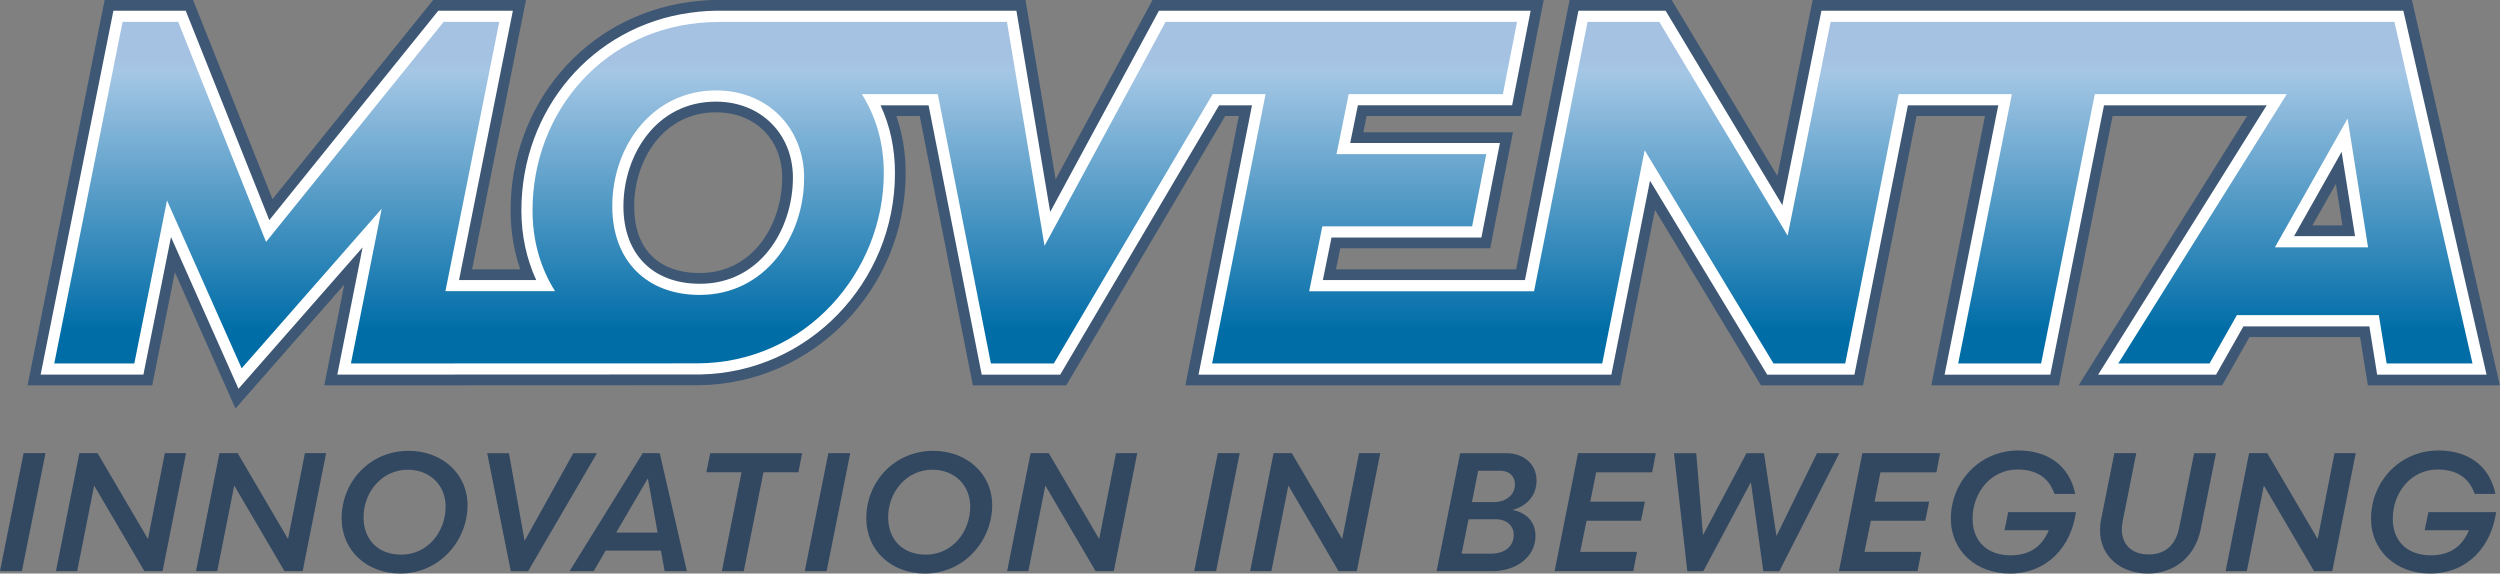
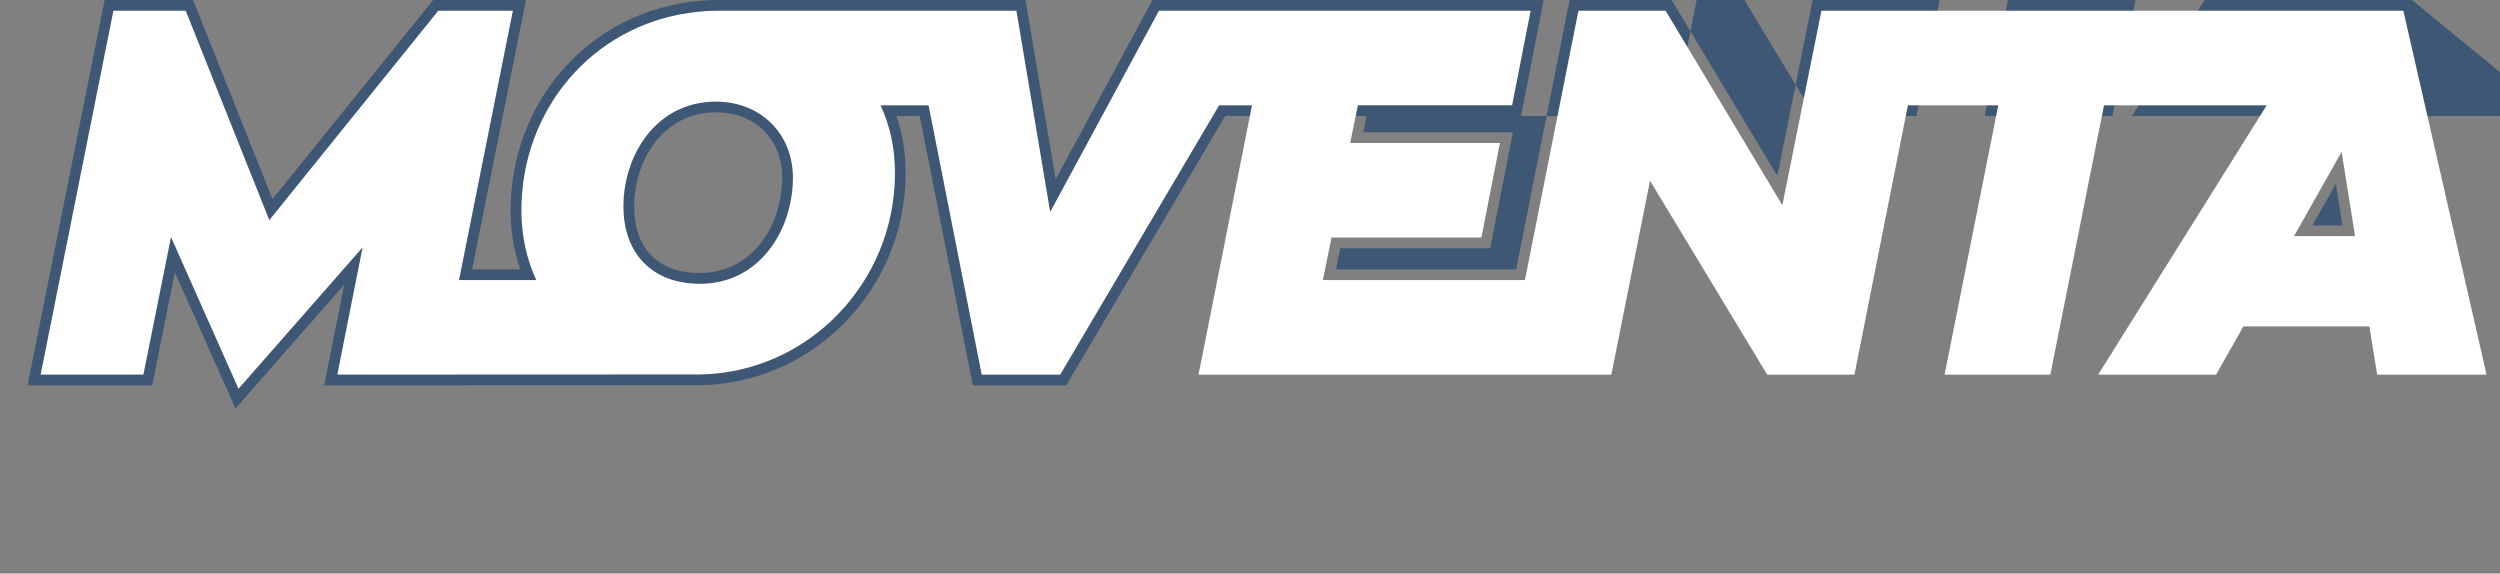
<svg xmlns="http://www.w3.org/2000/svg" id="Ebene_2" data-name="Ebene 2" viewBox="0 0 481.89 110.55">
  <rect x="0" y="0" width="481.89" height="110.55" fill="#808080" stroke="none" />
  <defs>
    <style>
      .cls-1 {
        fill: #3d5774;
      }

      .cls-2 {
        fill: #fff;
      }

      .cls-3 {
        fill: url(#Unbenannter_Verlauf_17);
      }

      .cls-4 {
        fill: #324861;
      }
    </style>
    <linearGradient id="Unbenannter_Verlauf_17" data-name="Unbenannter Verlauf 17" x1="243.53" y1="70.04" x2="243.53" y2="7.43" gradientUnits="userSpaceOnUse">
      <stop offset=".1" stop-color="#006da7" />
      <stop offset=".9" stop-color="#a5c7e5" />
      <stop offset=".93" stop-color="#a5c2e3" />
    </linearGradient>
  </defs>
  <g id="Ebene_1-2" data-name="Ebene 1">
-     <path class="cls-4" d="M4.55,87.35h4.22l-4.55,22.74H0l4.55-22.74ZM15.3,87.35h3.51l9.71,16.54,3.25-16.54h4.09l-4.52,22.74h-3.51l-9.68-16.5-3.28,16.5h-4.09l4.52-22.74ZM42.3,87.35h3.51l9.71,16.54,3.25-16.54h4.09l-4.52,22.74h-3.51l-9.68-16.5-3.28,16.5h-4.09l4.52-22.74ZM78.78,86.9c6.3,0,11.34,4.29,11.34,10.49,0,6.82-5.39,13.16-12.96,13.16-6.43,0-11.31-4.39-11.31-10.66,0-6.95,5.36-12.99,12.93-12.99ZM78.62,90.54c-5,0-8.54,4.29-8.54,9.16,0,4.29,2.76,7.21,7.28,7.21,5.1,0,8.54-4.42,8.54-9.29,0-4-2.96-7.08-7.28-7.08ZM101.81,110.1h-3.35l-4.55-22.74h4.19l3.02,16.89,9.39-16.89h4.55l-13.26,22.74ZM127.41,106.13h-10.66l-2.31,3.96h-4.65l14.1-22.74h3.28l5.23,22.74h-4.29l-.71-3.96ZM118.77,102.66h7.99l-1.88-10.46-6.11,10.46ZM153.88,91.03h-6.72l-3.8,19.07h-4.22l3.8-19.07h-6.79l.75-3.67h17.71l-.71,3.67ZM159.67,87.35h4.22l-4.55,22.74h-4.22l4.55-22.74ZM179.91,86.9c6.3,0,11.34,4.29,11.34,10.49,0,6.82-5.39,13.16-12.96,13.16-6.43,0-11.31-4.39-11.31-10.66,0-6.95,5.36-12.99,12.93-12.99ZM179.74,90.54c-5,0-8.54,4.29-8.54,9.16,0,4.29,2.76,7.21,7.28,7.21,5.1,0,8.54-4.42,8.54-9.29,0-4-2.96-7.08-7.28-7.08ZM198.65,87.35h3.51l9.71,16.54,3.25-16.54h4.09l-4.52,22.74h-3.51l-9.68-16.5-3.28,16.5h-4.09l4.52-22.74ZM234.74,87.35h4.22l-4.55,22.74h-4.22l4.55-22.74ZM245.49,87.35h3.51l9.71,16.54,3.25-16.54h4.09l-4.52,22.74h-3.51l-9.68-16.5-3.28,16.5h-4.09l4.52-22.74ZM291.56,98.3c2.66.49,4.42,2.31,4.42,5,0,4.09-3.77,6.79-8.28,6.79h-10.79l4.55-22.74h8.87c3.41,0,5.85,2.14,5.85,5.26s-2.11,5-4.61,5.68ZM287.43,106.72c2.57,0,4.35-1.36,4.35-3.61,0-1.75-1.3-3.02-3.51-3.02h-5.2l-1.33,6.63h5.69ZM283.73,96.78h4.26c2.31,0,4.03-1.4,4.03-3.41,0-1.46-1.01-2.63-2.83-2.63h-4.26l-1.2,6.04ZM304.16,87.35h15.01l-.71,3.7h-10.79l-1.14,5.65h10.53l-.75,3.67h-10.49l-1.23,6.01h10.95l-.71,3.7h-15.17l4.52-22.74ZM342.43,103.31l7.8-15.95h4.32l-11.57,22.74h-3.09l-2.4-17.15-9.16,17.15h-3.09l-2.57-22.74h4.29l1.3,15.79,8.38-15.79h3.38l2.4,15.95ZM358.96,87.35h15.01l-.71,3.7h-10.79l-1.14,5.65h10.53l-.75,3.67h-10.49l-1.23,6.01h10.95l-.71,3.7h-15.17l4.52-22.74ZM386.38,102.2l.71-3.48h13.06c-.91,6.53-5.39,11.83-12.77,11.83-6.4,0-11.34-4.29-11.34-10.59,0-6.92,5.36-13.13,13.03-13.13,5.39,0,9.78,2.7,10.95,8.38h-4c-1.14-3.25-3.61-4.71-7.15-4.71-5.07,0-8.64,4.39-8.64,9.49,0,4.29,2.76,7.05,7.34,7.05,3.9,0,6.17-1.95,7.34-4.84h-8.54ZM407.56,87.35h4.22l-2.63,13.16c-.1.55-.16,1.01-.16,1.49,0,2.86,1.82,4.87,5.2,4.87s5.23-2.05,5.85-5.13l2.89-14.39h4.22l-2.96,14.72c-1.07,5.23-5.07,8.48-10.17,8.48s-9.23-3.18-9.23-8.35c0-.68.06-1.4.23-2.18l2.53-12.67ZM433.52,87.35h3.51l9.71,16.54,3.25-16.54h4.09l-4.52,22.74h-3.51l-9.68-16.5-3.28,16.5h-4.09l4.52-22.74ZM467.37,102.2l.71-3.48h13.06c-.91,6.53-5.39,11.83-12.77,11.83-6.4,0-11.34-4.29-11.34-10.59,0-6.92,5.36-13.13,13.03-13.13,5.39,0,9.78,2.7,10.95,8.38h-4c-1.14-3.25-3.61-4.71-7.15-4.71-5.07,0-8.64,4.39-8.64,9.49,0,4.29,2.76,7.05,7.34,7.05,3.9,0,6.17-1.95,7.34-4.84h-8.54Z" />
-     <path class="cls-1" d="M464.91,0h-115.51l-6.81,33.9L322.23,0h-19.68l-10.31,51.92h-34.72l.83-4.07h28.9l4.38-22.36h-28.84l.64-3.13h29.75l4.38-22.36h-75.4l-18.68,34.57L197.67,0h-59.76c-2.28,0-5.06.39-5.17.41-19.88,2.74-34.32,19.63-34.32,40.17,0,4.03.65,7.83,1.86,11.33h-9.28L101.39,0h-17.89l-30.97,38.38L37.21,0h-17.04L5.31,74.28h24.03l4.37-21.81,11.68,26.27,20.97-23.89-3.86,19.43,72.33-.03c21.96-.3,39.74-18.53,39.74-40.91,0-3.86-.6-7.54-1.79-10.98h4.5l10.24,51.92h18.01l30.63-51.92h2.63l-10.31,51.92h83.8l6.73-33.83,20.43,33.83h19.67l10.31-51.92h13.2l-10.35,51.92h24.6l10.35-51.92h25.93l-32.49,51.92h27.67l5.27-9.31h21.32l1.5,9.31h25.44L464.91,0ZM134.92,52.63c-8.06,0-12.68-4.69-12.68-12.87,0-8.78,5.52-18.11,15.76-18.11,7.52,0,12.77,5.18,12.77,12.59,0,8.91-5.55,18.38-15.85,18.38ZM445.73,43.45l4.52-8,1.27,8h-5.79Z" />
+     <path class="cls-1" d="M464.91,0h-115.51l-6.81,33.9L322.23,0h-19.68l-10.31,51.92h-34.72l.83-4.07h28.9l4.38-22.36h-28.84l.64-3.13h29.75l4.38-22.36h-75.4l-18.68,34.57L197.67,0h-59.76c-2.28,0-5.06.39-5.17.41-19.88,2.74-34.32,19.63-34.32,40.17,0,4.03.65,7.83,1.86,11.33h-9.28L101.39,0h-17.89l-30.97,38.38L37.21,0h-17.04L5.31,74.28h24.03l4.37-21.81,11.68,26.27,20.97-23.89-3.86,19.43,72.33-.03c21.96-.3,39.74-18.53,39.74-40.91,0-3.86-.6-7.54-1.79-10.98h4.5l10.24,51.92h18.01l30.63-51.92h2.63h83.8l6.73-33.83,20.43,33.83h19.67l10.31-51.92h13.2l-10.35,51.92h24.6l10.35-51.92h25.93l-32.49,51.92h27.67l5.27-9.31h21.32l1.5,9.31h25.44L464.91,0ZM134.92,52.63c-8.06,0-12.68-4.69-12.68-12.87,0-8.78,5.52-18.11,15.76-18.11,7.52,0,12.77,5.18,12.77,12.59,0,8.91-5.55,18.38-15.85,18.38ZM445.73,43.45l4.52-8,1.27,8h-5.79Z" />
    <path class="cls-2" d="M463.26,2.07h-112.17l-7.53,37.48-22.5-37.48h-16.81l-10.31,51.92h-38.95l1.67-8.21h28.89l3.57-18.22h-28.86l1.48-7.27h29.73l3.57-18.22h-71.65l-20.96,38.79-6.51-38.79h-58.01c-2.14,0-4.78.37-4.89.39-18.84,2.59-32.52,18.62-32.52,38.12,0,4.88,1.02,9.39,2.86,13.4h-14.88L98.86,2.07h-14.38l-32.57,40.36L35.8,2.07h-13.94L7.83,72.21h19.81l5.32-26.52,13.01,29.25,23.92-27.25-4.87,24.52,70.01-.03c20.73-.4,37.48-17.66,37.48-38.83,0-4.68-.93-9.07-2.78-13.05h9.26l10.24,51.92h15.13l30.63-51.92h6.34l-10.31,51.92h79.58l7.45-37.39,22.59,37.39h16.81l10.31-51.92h17.42l-10.35,51.92h20.38l10.35-51.92h31.36l-32.49,51.92h22.73l5.27-9.31h24.28l1.5,9.31h21.09L463.26,2.07ZM442.19,45.52l9.17-16.25,2.59,16.25h-11.76ZM134.92,54.7c-9.1,0-14.75-5.72-14.75-14.93,0-9.78,6.25-20.18,17.83-20.18,8.6,0,14.84,6.17,14.84,14.66,0,9.91-6.28,20.45-17.92,20.45Z" />
-     <path class="cls-3" d="M461.55,4.22h-108.69l-8.28,41.2-24.74-41.2h-13.83l-10.31,51.92h-43.35l2.54-12.51h28.87l2.73-13.92h-28.87l2.35-11.57h29.72l2.73-13.92h-67.75l-23.33,43.17-7.24-43.17h-55.12l-2.3.06c-20.16.94-34.03,17.17-34.03,36.29,0,5.93,1.58,11.18,4.34,15.55h-21.13l10.38-51.91h-10.72l-34.24,42.42L34.35,4.22h-10.72l-13.17,65.84h15.43l6.3-31.42,14.39,32.36,26.99-30.76-5.93,29.82s66.15-.02,66.65-.02c21.15,0,36.07-17.72,36.07-36.7,0-5.79-1.54-10.92-4.24-15.2h14.64l10.24,51.92h12.13l30.63-51.92h10.19l-10.31,51.92h75.2l8.18-41.1,24.83,41.1h13.83l10.31-51.92h21.81l-10.35,51.92h15.99l10.35-51.92h37.01l-32.49,51.92h17.59l5.27-9.31h27.37l1.5,9.31h16.55l-15.05-65.84ZM134.92,56.85c-10.3,0-16.9-6.6-16.9-17.09,0-11.75,7.87-22.33,19.98-22.33,10.31,0,17,7.59,17,16.81,0,11.48-7.59,22.6-20.07,22.6ZM438.5,47.68l14.01-24.83,3.95,24.83h-17.96Z" />
  </g>
</svg>